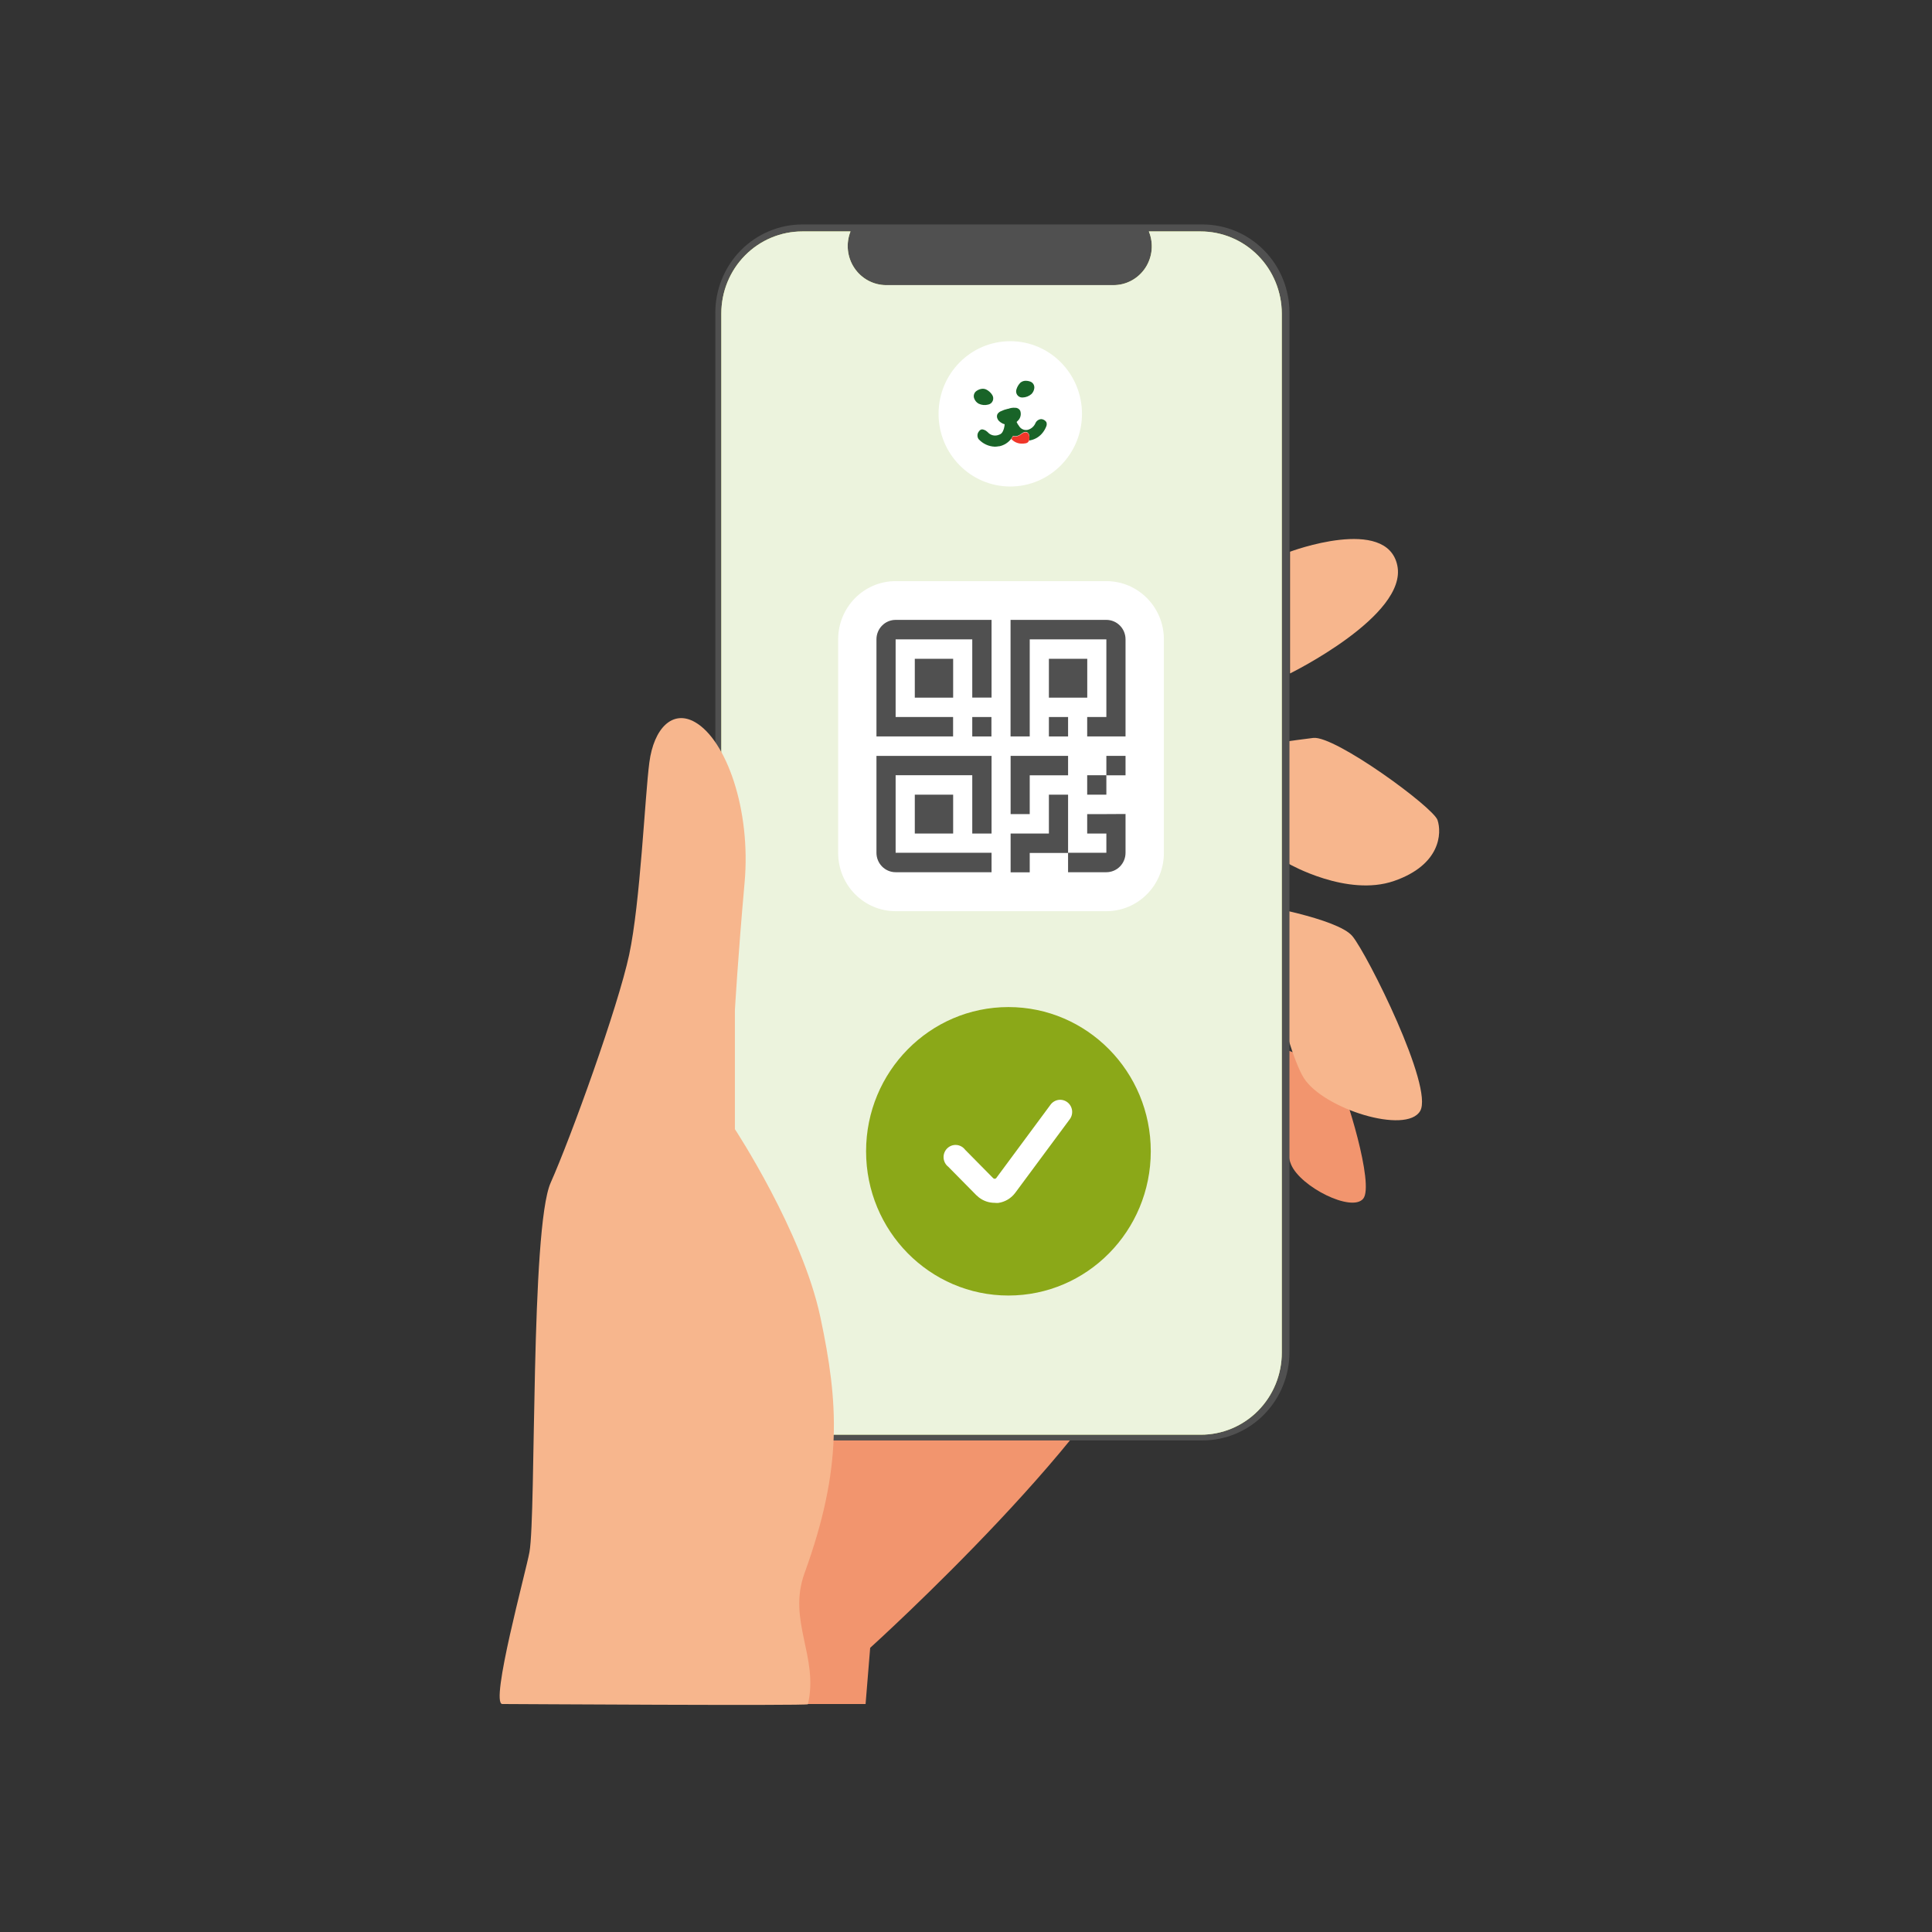
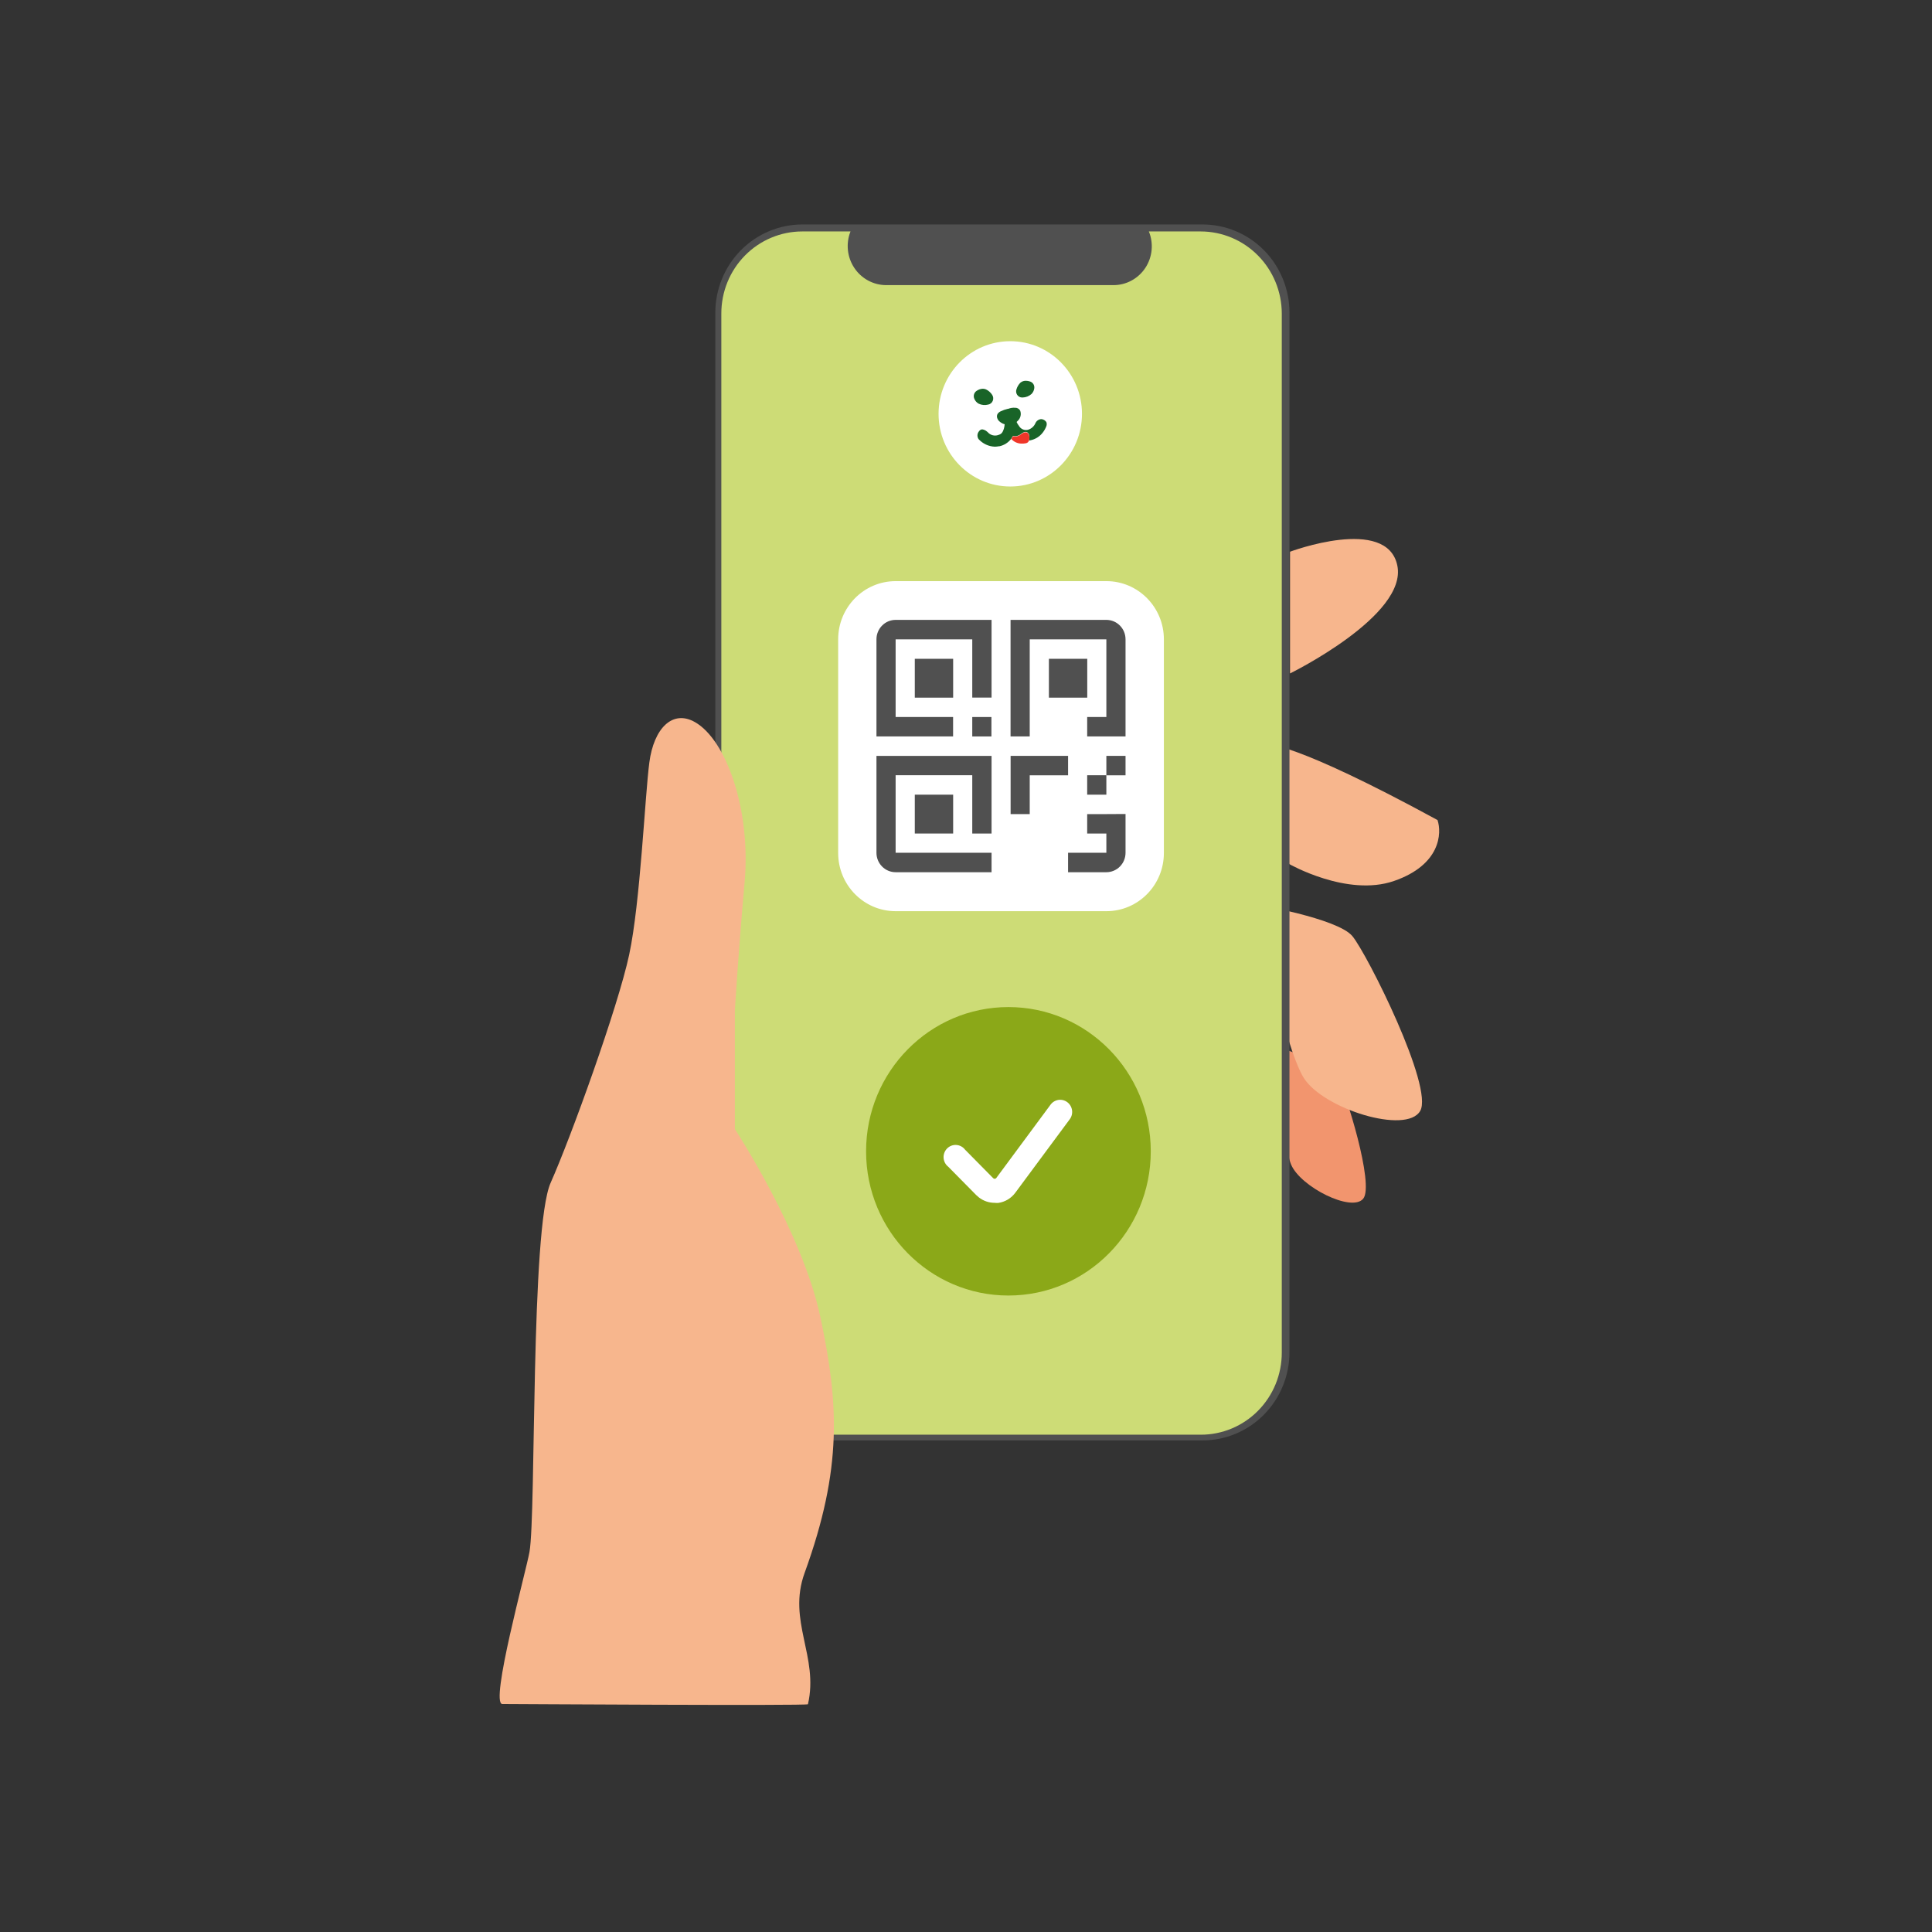
<svg xmlns="http://www.w3.org/2000/svg" width="261" height="261" viewBox="0 0 261 261" fill="none">
  <rect x="0" y="0" width="261" height="261" fill="#333333" stroke="none" />
-   <path d="M116.934 230.201L117.555 222.611C117.555 222.611 151.303 192.099 155.249 177.173C159.194 162.247 130.922 153.614 130.922 153.614C130.922 153.614 102.657 152.079 96.576 173.635C90.494 195.192 91.956 230.201 91.956 230.201H116.934Z" fill="#F2956E" />
  <path d="M174.274 74.533V90.978C174.274 90.978 190.178 83.166 188.769 76.398C187.361 69.629 174.274 74.533 174.274 74.533Z" fill="#F7B68D" />
-   <path d="M171.123 100.548L174.152 116.717C174.152 116.717 181.983 121.199 188.307 119.019C194.631 116.84 194.79 112.535 194.2 110.785C193.609 109.036 180.317 99.328 177.409 99.689C174.501 100.049 171.123 100.548 171.123 100.548Z" fill="#F7B68D" />
+   <path d="M171.123 100.548L174.152 116.717C174.152 116.717 181.983 121.199 188.307 119.019C194.631 116.84 194.79 112.535 194.2 110.785C174.501 100.049 171.123 100.548 171.123 100.548Z" fill="#F7B68D" />
  <path d="M172.577 141.374C172.577 141.374 179.658 143.807 180.703 145.602C181.749 147.398 185.71 160.068 184.157 161.94C182.604 163.813 175.705 160.352 174.425 157.336C173.145 154.32 172.577 141.374 172.577 141.374Z" fill="#F2956E" />
  <path d="M169.495 122.158C169.495 122.158 180.696 124.038 182.703 126.471C184.71 128.903 193.723 146.899 191.852 150.091C189.981 153.284 178.803 149.823 176.144 145.641C173.486 141.458 169.495 122.158 169.495 122.158Z" fill="#F7B68D" />
  <path d="M108.398 30.323H162.444C163.988 30.322 165.518 30.63 166.945 31.228C168.372 31.827 169.668 32.705 170.76 33.812C171.852 34.919 172.717 36.233 173.307 37.679C173.897 39.126 174.2 40.676 174.198 42.241V182.675C174.199 184.24 173.895 185.79 173.305 187.236C172.715 188.682 171.849 189.995 170.758 191.102C169.666 192.209 168.37 193.087 166.943 193.686C165.517 194.285 163.988 194.593 162.444 194.593H108.398C105.279 194.593 102.287 193.338 100.081 191.103C97.876 188.868 96.636 185.836 96.636 182.675V42.256C96.634 40.69 96.937 39.138 97.527 37.691C98.117 36.243 98.984 34.927 100.076 33.819C101.168 32.711 102.466 31.831 103.894 31.232C105.322 30.632 106.852 30.323 108.398 30.323Z" fill="#505050" />
  <path d="M173.16 42.348V182.737C173.161 184.192 172.879 185.634 172.33 186.979C171.781 188.324 170.975 189.546 169.959 190.575C168.944 191.604 167.738 192.42 166.41 192.977C165.083 193.533 163.66 193.819 162.224 193.818H108.375C106.94 193.818 105.518 193.532 104.191 192.975C102.865 192.418 101.66 191.601 100.645 190.572C99.63 189.543 98.825 188.321 98.276 186.977C97.728 185.633 97.446 184.192 97.447 182.737V42.348C97.446 40.893 97.728 39.453 98.276 38.108C98.825 36.764 99.63 35.542 100.645 34.513C101.66 33.484 102.865 32.668 104.191 32.111C105.518 31.554 106.94 31.267 108.375 31.267H114.896C114.579 32.066 114.459 32.932 114.547 33.789C114.636 34.647 114.93 35.469 115.405 36.184C115.879 36.899 116.519 37.486 117.269 37.893C118.018 38.3 118.855 38.515 119.706 38.519H150.401C151.255 38.523 152.096 38.313 152.849 37.908C153.603 37.503 154.246 36.916 154.722 36.198C155.197 35.48 155.49 34.654 155.574 33.794C155.658 32.933 155.53 32.065 155.203 31.267H162.201C165.103 31.269 167.886 32.436 169.94 34.513C171.994 36.59 173.152 39.408 173.16 42.348Z" fill="#CDDC76" />
-   <path d="M173.16 42.348V182.737C173.161 184.192 172.879 185.634 172.33 186.979C171.781 188.324 170.975 189.546 169.959 190.575C168.944 191.604 167.738 192.42 166.41 192.977C165.083 193.533 163.66 193.819 162.224 193.818H108.375C106.94 193.818 105.518 193.532 104.191 192.975C102.865 192.418 101.66 191.601 100.645 190.572C99.63 189.543 98.825 188.321 98.276 186.977C97.728 185.633 97.446 184.192 97.447 182.737V42.348C97.446 40.893 97.728 39.453 98.276 38.108C98.825 36.764 99.63 35.542 100.645 34.513C101.66 33.484 102.865 32.668 104.191 32.111C105.518 31.554 106.94 31.267 108.375 31.267H114.896C114.579 32.066 114.459 32.932 114.547 33.789C114.636 34.647 114.93 35.469 115.405 36.184C115.879 36.899 116.519 37.486 117.269 37.893C118.018 38.3 118.855 38.515 119.706 38.519H150.401C151.255 38.523 152.096 38.313 152.849 37.908C153.603 37.503 154.246 36.916 154.722 36.198C155.197 35.48 155.49 34.654 155.574 33.794C155.658 32.933 155.53 32.065 155.203 31.267H162.201C165.103 31.269 167.886 32.436 169.94 34.513C171.994 36.59 173.152 39.408 173.16 42.348Z" fill="#ECF3DD" />
  <path d="M136.481 65.723C141.831 65.723 146.168 61.329 146.168 55.908C146.168 50.487 141.831 46.093 136.481 46.093C131.131 46.093 126.794 50.487 126.794 55.908C126.794 61.329 131.131 65.723 136.481 65.723Z" fill="white" />
  <path d="M133.194 52.601C133.059 52.546 132.915 52.518 132.77 52.516C132.471 52.528 132.182 52.627 131.937 52.8C131.766 52.911 131.64 53.081 131.583 53.279C131.526 53.476 131.541 53.688 131.626 53.875C131.739 54.156 131.946 54.39 132.21 54.535C132.611 54.729 133.067 54.772 133.497 54.657C133.635 54.631 133.765 54.569 133.873 54.479C133.982 54.389 134.067 54.272 134.119 54.14C134.172 54.008 134.191 53.864 134.175 53.723C134.159 53.581 134.108 53.446 134.027 53.33C133.821 53.013 133.533 52.761 133.194 52.601Z" fill="#196428" />
  <path d="M137.314 52.601C137.273 52.721 137.26 52.85 137.276 52.976C137.292 53.102 137.336 53.224 137.406 53.33C137.476 53.436 137.569 53.524 137.677 53.588C137.786 53.652 137.908 53.69 138.034 53.698H138.162C138.598 53.684 139.015 53.519 139.344 53.23C139.55 53.023 139.683 52.754 139.723 52.462C139.753 52.263 139.71 52.058 139.603 51.887C139.496 51.717 139.331 51.591 139.139 51.534C138.971 51.476 138.795 51.445 138.617 51.442C138.343 51.427 138.074 51.515 137.859 51.688C137.605 51.941 137.417 52.255 137.314 52.601Z" fill="#196428" />
  <path d="M141.359 57.029C141.262 56.877 141.122 56.759 140.957 56.691C140.864 56.645 140.762 56.622 140.658 56.622C140.554 56.622 140.452 56.645 140.359 56.691C140.146 56.779 139.975 56.947 139.882 57.159C139.789 57.38 139.649 57.576 139.47 57.733C139.292 57.889 139.08 58.003 138.852 58.065C138.623 58.118 138.383 58.095 138.167 58C137.952 57.904 137.772 57.742 137.655 57.535C137.526 57.374 137.419 57.196 137.337 57.006C137.386 56.964 137.432 56.917 137.473 56.867C137.667 56.698 137.803 56.472 137.864 56.22C137.925 55.969 137.908 55.704 137.814 55.463C137.743 55.342 137.641 55.242 137.518 55.176C137.395 55.109 137.256 55.079 137.117 55.087C136.81 55.065 136.503 55.113 136.216 55.225H136.163C135.823 55.302 135.492 55.418 135.178 55.571C135.101 55.602 135.03 55.646 134.966 55.701L134.838 55.824C134.792 55.87 134.756 55.925 134.732 55.985C134.697 56.069 134.68 56.159 134.68 56.25C134.68 56.341 134.697 56.431 134.732 56.514C134.801 56.708 134.928 56.874 135.095 56.99C135.164 57.051 135.24 57.103 135.322 57.144C135.366 57.172 135.412 57.198 135.459 57.221L135.686 57.305H135.724C135.712 57.502 135.679 57.698 135.625 57.888C135.428 58.525 135.231 58.656 134.83 58.778C134.585 58.856 134.324 58.86 134.076 58.791C133.829 58.721 133.607 58.581 133.437 58.387L133.346 58.31C133.162 58.142 132.932 58.035 132.687 58.003C132.603 58.007 132.521 58.032 132.449 58.075C132.376 58.117 132.315 58.177 132.27 58.249C132.14 58.392 132.062 58.575 132.049 58.769C132.035 58.962 132.086 59.155 132.194 59.316C132.476 59.627 132.816 59.878 133.194 60.055C133.572 60.232 133.982 60.33 134.398 60.344C134.574 60.341 134.749 60.323 134.921 60.29H134.997C135.646 60.157 136.224 59.788 136.625 59.254C136.711 59.131 136.789 59.003 136.86 58.87C136.86 58.87 137.329 59.124 138.019 58.563C138.89 57.926 139.253 58.84 138.988 59.523C139.057 59.519 139.126 59.506 139.192 59.484C139.86 59.351 140.457 58.978 140.874 58.433C141.078 58.171 141.242 57.878 141.359 57.566C141.422 57.393 141.422 57.202 141.359 57.029Z" fill="#196428" />
  <path d="M138.019 58.609C137.329 59.17 136.86 58.916 136.86 58.916C136.784 59.055 136.708 59.185 136.625 59.308C136.796 59.497 137.003 59.649 137.233 59.756C137.464 59.862 137.712 59.921 137.966 59.929C138.359 59.929 138.844 59.929 138.973 59.592C139.253 58.886 138.89 57.988 138.019 58.609Z" fill="#F03629" />
  <path d="M67.864 230.201C66.137 230.201 71.09 212.167 71.53 209.657C72.439 204.424 71.658 165.915 74.392 159.776C77.127 153.637 83.481 136.063 84.996 128.98C86.51 121.897 87.116 107.623 87.722 103.004C88.328 98.384 90.858 95.813 93.902 97.563C98.09 99.957 101.476 109.365 100.59 119.227C99.704 129.088 99.279 136.478 99.279 136.478V152.54C99.279 152.54 108.368 166.353 110.829 177.948C113.291 189.544 113.859 198.277 108.701 212.481C106.33 218.981 110.64 223.778 109.148 230.231C109.125 230.454 68.818 230.201 67.864 230.201Z" fill="#F7B68D" />
  <path d="M136.231 175.017C146.851 175.017 155.461 166.293 155.461 155.532C155.461 144.772 146.851 136.048 136.231 136.048C125.611 136.048 117.002 144.772 117.002 155.532C117.002 166.293 125.611 175.017 136.231 175.017Z" fill="#8BA818" />
  <path d="M134.368 162.493C133.608 162.494 132.869 162.243 132.263 161.779C132.134 161.678 132.01 161.571 131.891 161.457L128.105 157.62C127.921 157.478 127.77 157.297 127.661 157.091C127.552 156.885 127.488 156.658 127.472 156.424C127.457 156.191 127.491 155.957 127.573 155.738C127.654 155.519 127.78 155.32 127.944 155.154C128.107 154.989 128.303 154.861 128.519 154.778C128.735 154.696 128.966 154.661 129.197 154.677C129.427 154.692 129.652 154.758 129.855 154.868C130.059 154.979 130.236 155.132 130.377 155.318L134.164 159.155C134.19 159.184 134.222 159.208 134.258 159.224C134.294 159.24 134.333 159.249 134.372 159.249C134.411 159.249 134.45 159.24 134.486 159.224C134.522 159.208 134.554 159.184 134.58 159.155L141.896 149.27C142.021 149.091 142.181 148.938 142.365 148.822C142.549 148.706 142.755 148.628 142.969 148.594C143.183 148.56 143.402 148.57 143.613 148.623C143.823 148.676 144.021 148.771 144.195 148.904C144.368 149.036 144.514 149.202 144.623 149.392C144.732 149.582 144.802 149.792 144.829 150.011C144.856 150.229 144.84 150.45 144.781 150.662C144.722 150.873 144.622 151.071 144.486 151.243L137.163 161.127C136.887 161.502 136.539 161.817 136.141 162.054C135.743 162.291 135.303 162.446 134.845 162.508C134.686 162.517 134.526 162.512 134.368 162.493Z" fill="white" />
  <path d="M149.47 78.508H120.993C116.706 78.508 113.23 82.03 113.23 86.374V115.228C113.23 119.573 116.706 123.094 120.993 123.094H149.47C153.757 123.094 157.233 119.573 157.233 115.228V86.374C157.233 82.03 153.757 78.508 149.47 78.508Z" fill="white" />
  <path d="M131.346 83.742H120.993C120.306 83.742 119.647 84.018 119.162 84.511C118.676 85.003 118.403 85.67 118.403 86.366V99.489H128.756V96.865H120.993V86.374H131.346V94.24H133.952V83.742H131.346Z" fill="#505050" />
  <path d="M128.764 88.999H123.583V94.248H128.764V88.999Z" fill="#505050" />
  <path d="M146.88 88.999H141.699V94.248H146.88V88.999Z" fill="#505050" />
  <path d="M128.764 107.355H123.583V112.604H128.764V107.355Z" fill="#505050" />
  <path d="M144.29 102.114H139.109H136.527V104.738V109.979H139.109V104.738H144.29V102.114Z" fill="#505050" />
  <path d="M149.462 109.979H146.872V112.604H149.462V115.205H144.289V117.83H149.462C149.802 117.83 150.139 117.762 150.453 117.63C150.768 117.498 151.053 117.305 151.294 117.061C151.534 116.818 151.725 116.528 151.855 116.21C151.985 115.891 152.052 115.55 152.052 115.205V109.964L149.462 109.979Z" fill="#505050" />
-   <path d="M141.699 107.355V112.604H139.109H136.527V115.228V117.845H139.109V115.228H141.699H144.29V112.604V107.355H141.699Z" fill="#505050" />
  <path d="M152.052 102.114H149.462V104.738H152.052V102.114Z" fill="#505050" />
  <path d="M149.462 104.73H146.872V107.355H149.462V104.73Z" fill="#505050" />
  <path d="M133.936 96.865H131.346V99.489H133.936V96.865Z" fill="#505050" />
  <path d="M139.109 83.742H149.462C150.149 83.742 150.808 84.018 151.294 84.511C151.78 85.003 152.052 85.67 152.052 86.366V99.489H146.872V96.865H149.462V86.374H139.109V99.489H136.519V83.742H139.109Z" fill="#505050" />
-   <path d="M144.29 96.865H141.699V99.489H144.29V96.865Z" fill="#505050" />
  <path d="M131.346 102.114H118.403V115.205C118.403 115.902 118.676 116.569 119.162 117.061C119.647 117.553 120.306 117.83 120.993 117.83H133.952V115.205H120.993V104.73H131.346V112.604H133.952V102.114H131.346Z" fill="#505050" />
</svg>